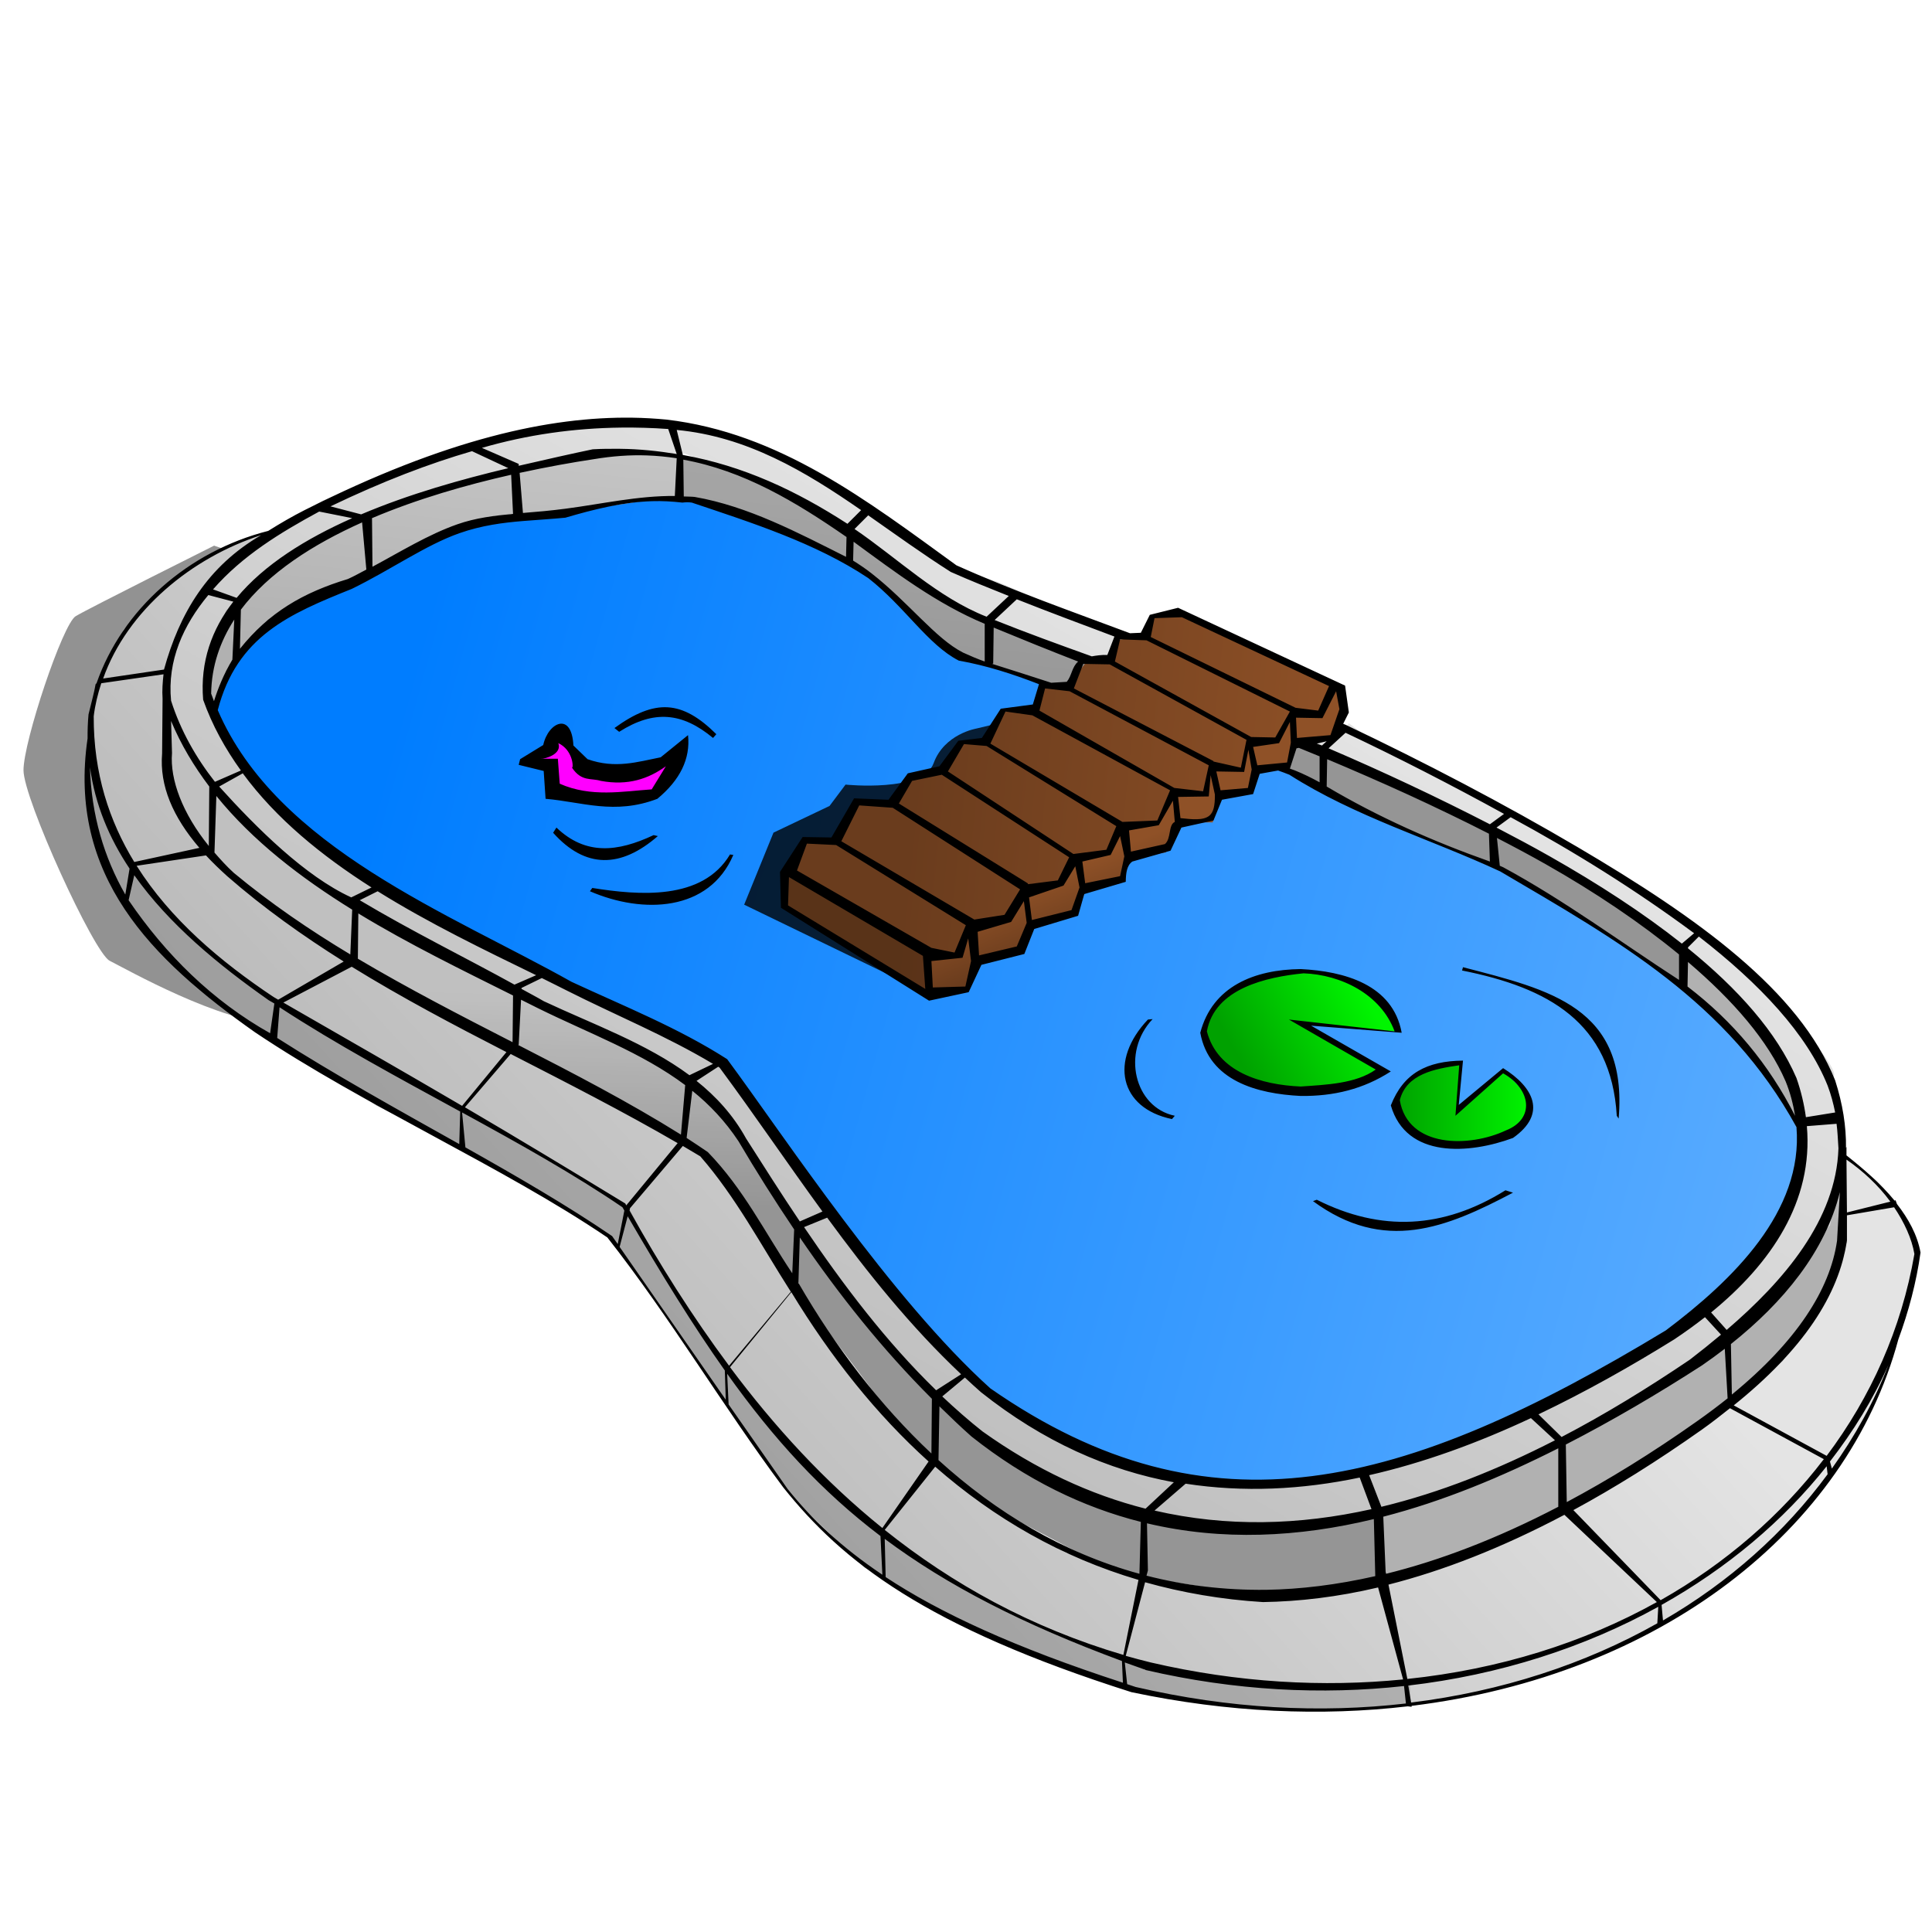
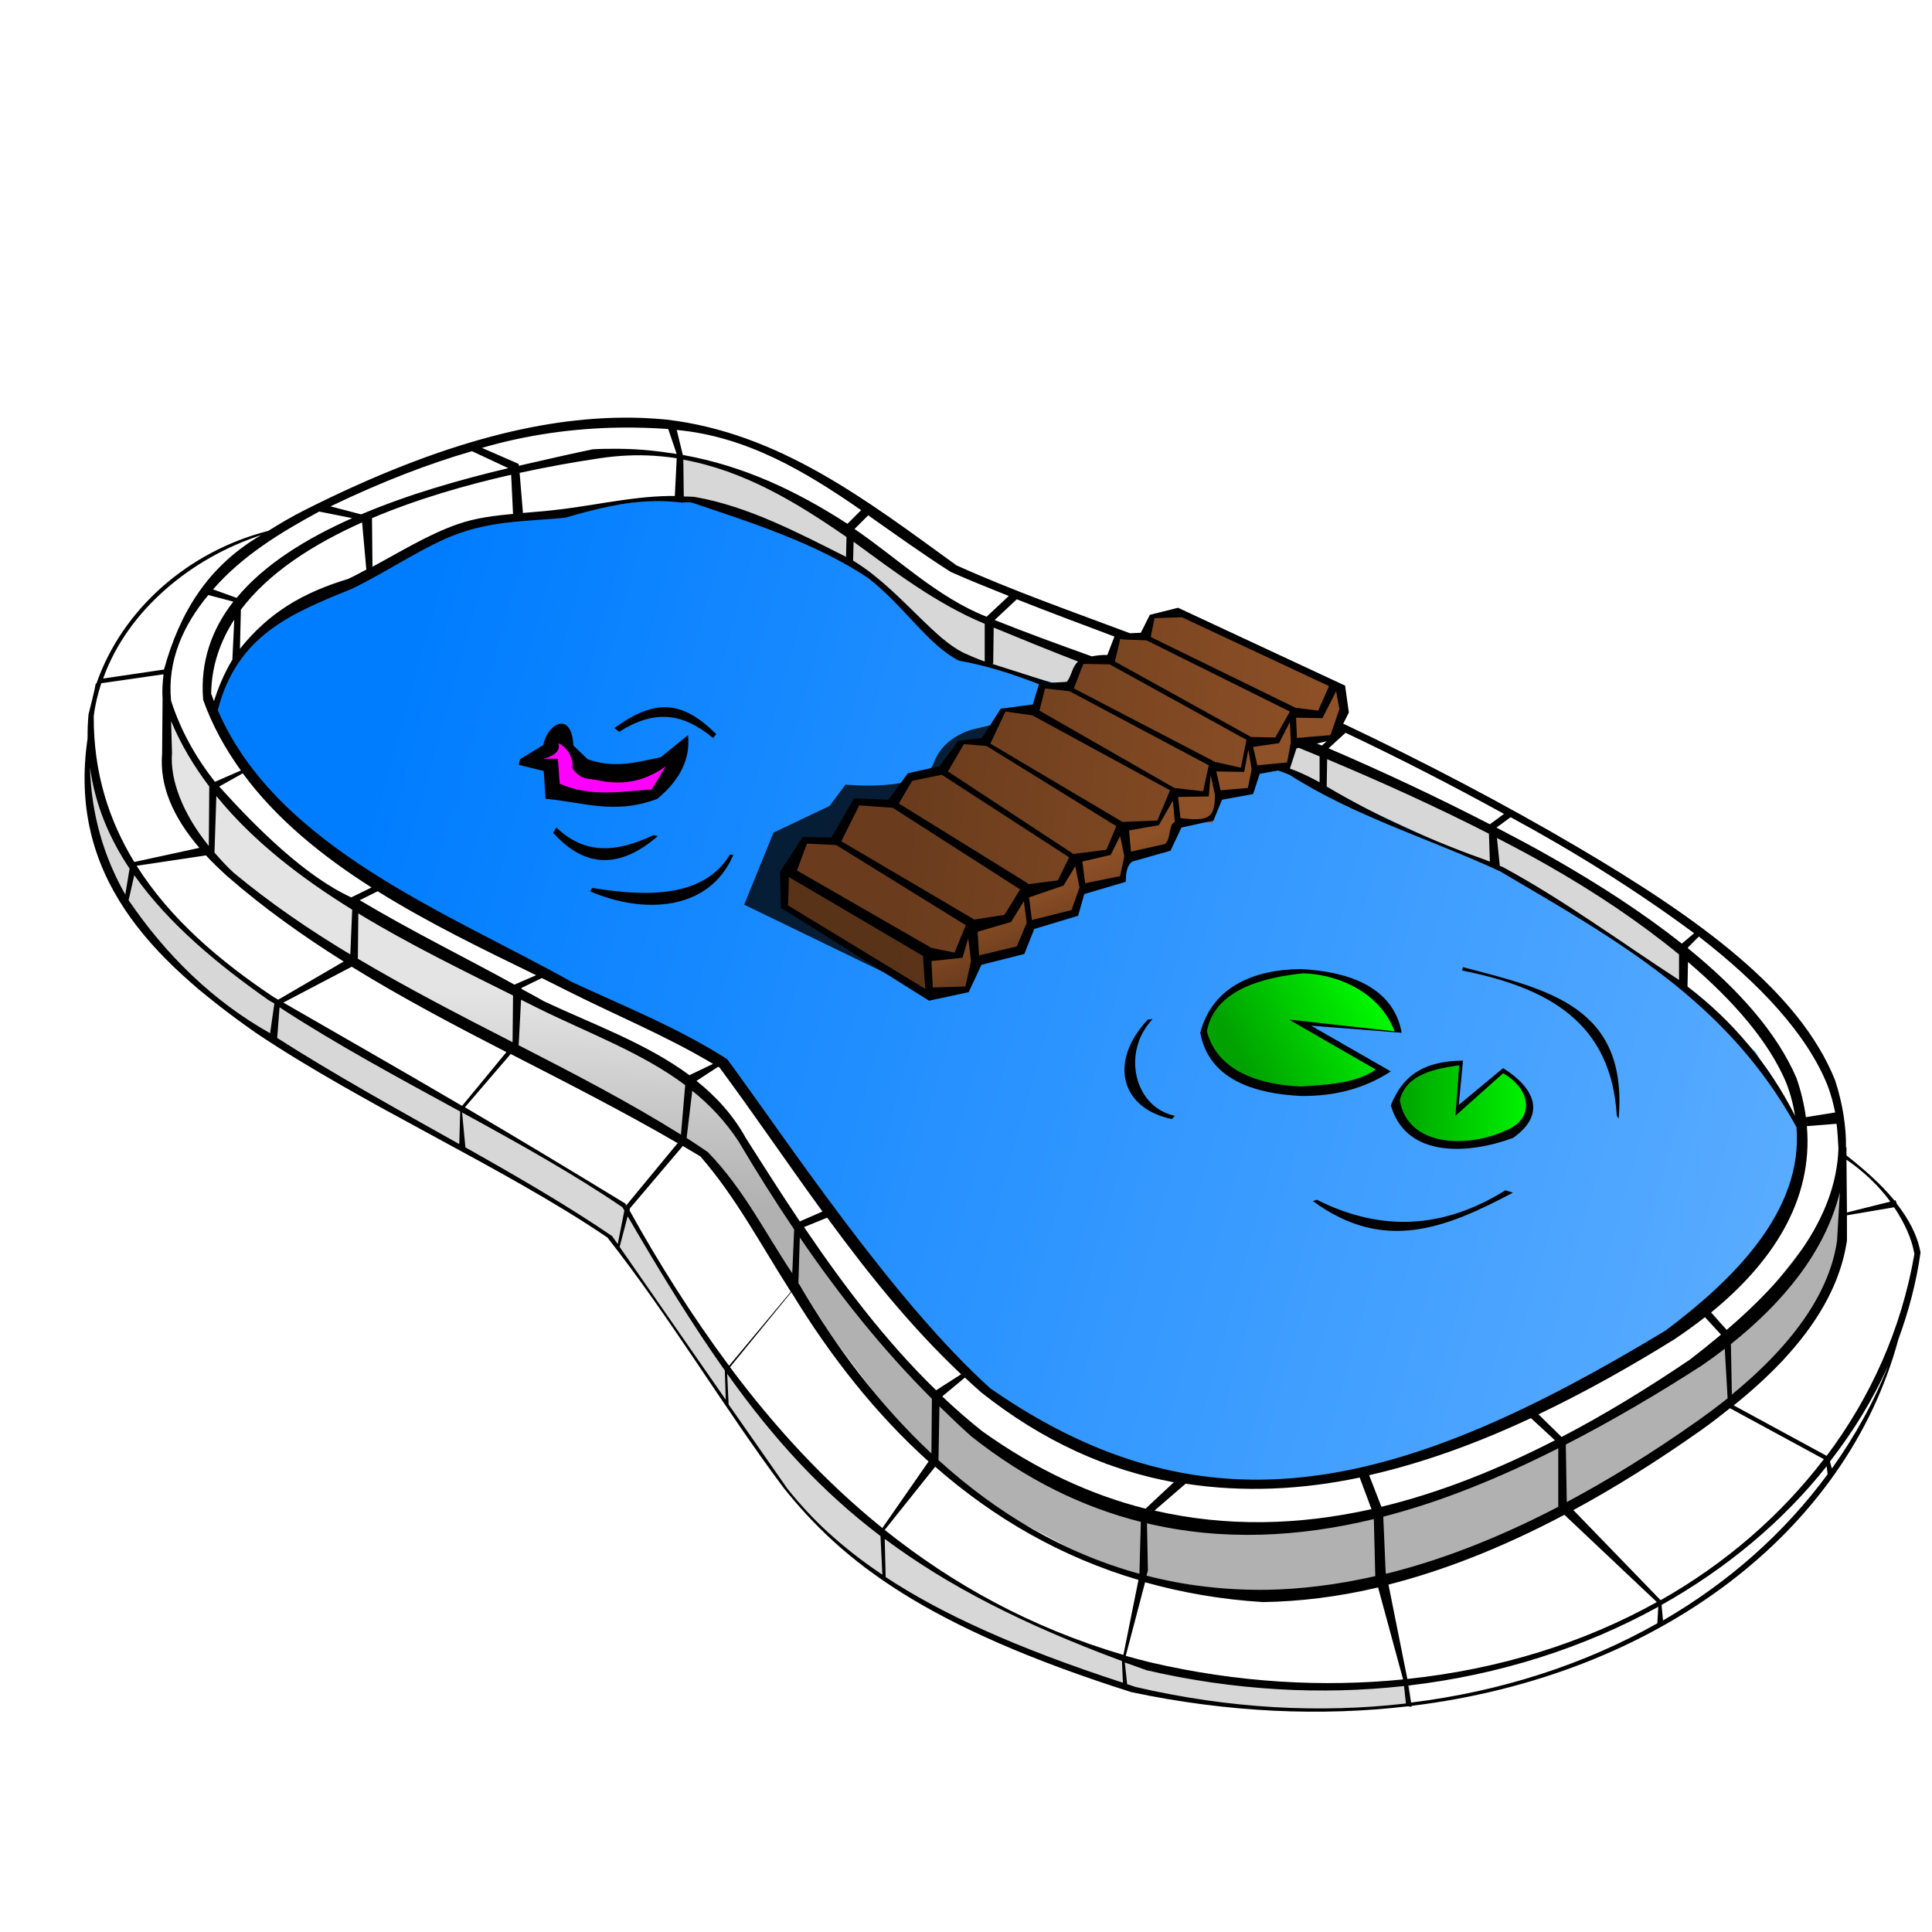
<svg xmlns="http://www.w3.org/2000/svg" xmlns:ns1="http://sodipodi.sourceforge.net/DTD/sodipodi-0.dtd" xmlns:ns2="http://www.inkscape.org/namespaces/inkscape" xmlns:xlink="http://www.w3.org/1999/xlink" width="128" height="128" id="svg2" ns1:version="0.32" ns2:version="0.45+devel" version="1.0" ns1:docname="pond.svg" ns2:output_extension="org.inkscape.output.svg.inkscape">
  <defs id="defs4">
    <linearGradient id="linearGradient2954">
      <stop style="stop-color:#00a100;stop-opacity:1;" offset="0" id="stop2956" />
      <stop style="stop-color:#00f500;stop-opacity:1;" offset="1" id="stop2958" />
    </linearGradient>
    <linearGradient id="linearGradient2888">
      <stop style="stop-color:#007dff;stop-opacity:1;" offset="0" id="stop2890" />
      <stop style="stop-color:#58abff;stop-opacity:1;" offset="1" id="stop2892" />
    </linearGradient>
    <linearGradient ns2:collect="always" xlink:href="#linearGradient2888" id="linearGradient2894" x1="24.462" y1="50.578" x2="117.296" y2="76.385" gradientUnits="userSpaceOnUse" gradientTransform="translate(0.865,0.173)" />
    <linearGradient ns2:collect="always" xlink:href="#linearGradient2954" id="linearGradient2960" x1="81.092" y1="69.719" x2="89.287" y2="65.194" gradientUnits="userSpaceOnUse" gradientTransform="translate(0.865,0.173)" />
    <linearGradient ns2:collect="always" xlink:href="#linearGradient2954" id="linearGradient2964" x1="91.549" y1="73.083" x2="100.6" y2="73.083" gradientUnits="userSpaceOnUse" gradientTransform="translate(0.865,0.173)" />
    <linearGradient id="linearGradient2320">
      <stop id="stop2322" offset="0" style="stop-color:#6a3c1d;stop-opacity:1;" />
      <stop id="stop2324" offset="1" style="stop-color:#8f5127;stop-opacity:1;" />
    </linearGradient>
    <linearGradient id="linearGradient2338">
      <stop id="stop2340" offset="0" style="stop-color:#b1b1b1;stop-opacity:1;" />
      <stop id="stop2342" offset="1" style="stop-color:#e4e4e4;stop-opacity:1;" />
    </linearGradient>
    <linearGradient ns2:collect="always" xlink:href="#linearGradient2320" id="linearGradient3029" x1="59.849" y1="50.335" x2="87.784" y2="53.189" gradientUnits="userSpaceOnUse" gradientTransform="translate(0.865,0.173)" />
    <linearGradient ns2:collect="always" xlink:href="#linearGradient2320" id="linearGradient3035" x1="74.162" y1="60.454" x2="72.476" y2="56.303" gradientUnits="userSpaceOnUse" gradientTransform="translate(0.865,0.173)" />
    <linearGradient ns2:collect="always" xlink:href="#linearGradient2338" id="linearGradient3039" x1="13.319" y1="87.178" x2="65.497" y2="39.784" gradientUnits="userSpaceOnUse" gradientTransform="translate(0.865,0.173)" />
    <linearGradient ns2:collect="always" xlink:href="#linearGradient2338" id="linearGradient3045" x1="45.75" y1="79.688" x2="46.125" y2="65.938" gradientUnits="userSpaceOnUse" gradientTransform="translate(0.865,0.173)" />
    <linearGradient ns2:collect="always" xlink:href="#linearGradient2338" id="linearGradient3051" x1="21.875" y1="96.5" x2="60" y2="30.125" gradientUnits="userSpaceOnUse" gradientTransform="translate(0.865,0.173)" />
    <linearGradient ns2:collect="always" xlink:href="#linearGradient2338" id="linearGradient3060" x1="52.244" y1="46.718" x2="56.503" y2="6.236" gradientUnits="userSpaceOnUse" gradientTransform="translate(0.865,0.173)" />
    <filter ns2:collect="always" id="filter3178" x="-0.105" width="1.21" y="-0.151" height="1.302">
      <feGaussianBlur ns2:collect="always" stdDeviation="1.144" id="feGaussianBlur3180" />
    </filter>
    <filter ns2:collect="always" id="filter3244" x="-0.175" width="1.349" y="-0.124" height="1.249">
      <feGaussianBlur ns2:collect="always" stdDeviation="1.64" id="feGaussianBlur3246" />
    </filter>
  </defs>
  <ns1:namedview id="base" pagecolor="#ffffff" bordercolor="#666666" borderopacity="1.0" gridtolerance="10000" guidetolerance="10" objecttolerance="10" ns2:pageopacity="0.0" ns2:pageshadow="2" ns2:zoom="1" ns2:cx="208.06408" ns2:cy="64" ns2:document-units="px" ns2:current-layer="layer2" showgrid="false" width="744.09px" ns2:window-width="1248" ns2:window-height="975" ns2:window-x="426" ns2:window-y="24" />
  <g ns2:groupmode="layer" id="layer2" ns2:label="colors">
-     <path style="fill:#000000;fill-opacity:0.429;fill-rule:evenodd;stroke:none;stroke-width:1px;stroke-linecap:butt;stroke-linejoin:miter;stroke-opacity:1;filter:url(#filter3244)" d="M 14.184,36.151 C 14.184,36.151 5.881,40.303 5.016,40.822 C 4.151,41.341 1.557,49.124 1.557,51.027 C 1.557,52.93 6.227,63.135 7.265,63.654 C 8.303,64.173 14.703,67.805 18.335,67.805 C 21.968,67.805 31.135,41.686 14.184,36.151 z" id="path3182" />
    <path style="fill:url(#linearGradient2894);fill-opacity:1;fill-rule:evenodd;stroke:none;stroke-width:1px;stroke-linecap:butt;stroke-linejoin:miter;stroke-opacity:1" d="M 38.047,33.872 L 31.932,34.361 L 28.14,35.951 L 23.737,38.642 L 18.967,40.476 L 16.031,43.045 L 14.074,47.081 L 15.664,49.772 L 20.435,55.643 L 28.629,60.902 L 37.191,64.939 L 47.587,69.831 L 50.156,73.745 C 50.156,73.745 58.351,84.508 59.085,85.731 C 59.818,86.954 64.589,91.48 64.589,91.48 L 73.273,96.984 L 81.834,98.329 L 88.072,98.085 L 97.612,95.149 L 108.865,89.768 L 114.858,85.487 L 119.139,78.637 L 119.384,74.968 L 116.326,69.709 L 112.167,65.917 C 108.889,63.173 104.967,60.752 101.037,58.334 L 94.677,55.521 L 86.727,51.851 L 85.259,50.995 L 70.704,45.491 L 67.157,44.513 L 65.689,44.023 L 63.732,43.534 L 59.818,39.987 L 56.271,37.296 L 49.422,34.239 L 45.997,33.138 L 42.94,33.138 L 38.047,33.872 z" id="path2309" ns1:nodetypes="cccccccccccccsccccccccccccccccccccccccc" />
    <path style="fill:#000000;fill-opacity:0.79;fill-rule:evenodd;stroke:none;stroke-width:1px;stroke-linecap:butt;stroke-linejoin:miter;stroke-opacity:1;filter:url(#filter3178)" d="M 60.615,65.417 L 49.302,59.937 L 51.246,55.164 L 54.959,53.396 L 56.019,51.982 C 56.019,51.982 61.146,52.513 61.853,50.568 C 62.56,48.623 64.681,48.27 64.681,48.27 L 69.101,47.209 L 75.465,53.043 L 60.615,65.417 z" id="path3064" />
    <path style="fill:url(#linearGradient2960);fill-opacity:1;fill-rule:evenodd;stroke:none;stroke-width:1px;stroke-linecap:butt;stroke-linejoin:miter;stroke-opacity:1" d="M 92.598,68.363 L 91.13,65.795 L 88.867,64.694 L 86.054,64.205 L 82.446,65.061 L 80.305,66.712 L 79.755,68.547 L 81.039,70.809 L 84.219,72.155 L 86.543,72.277 L 89.784,71.788 L 91.68,70.932 L 86.115,67.752 L 92.598,68.363 z" id="path2896" ns1:nodetypes="cccccccccccccc" />
    <path style="fill:url(#linearGradient2964);fill-rule:evenodd;stroke:none;stroke-width:1px;stroke-linecap:butt;stroke-linejoin:miter;stroke-opacity:1" d="M 96.512,70.504 L 94.432,70.809 L 93.148,71.666 L 92.414,73.256 L 93.148,74.601 L 94.127,75.274 L 96.145,76.069 L 97.551,75.763 L 99.875,75.274 L 101.037,74.479 L 101.465,73.194 L 100.854,72.155 L 99.63,70.993 L 98.407,72.033 L 96.573,73.684 L 96.695,72.155 L 96.817,70.442 L 96.512,70.504 z" id="path2962" />
    <path style="fill:#ff00ff;fill-rule:evenodd;stroke:none;stroke-width:1px;stroke-linecap:butt;stroke-linejoin:miter;stroke-opacity:1" d="M 38.919,50.768 L 37.535,49.211 L 37.189,48.519 L 35.027,50.422 L 36.584,50.595 L 36.67,52.238 L 40.043,53.016 L 43.503,52.67 L 45.405,49.384 L 43.157,50.595 L 38.919,50.768 z" id="path3025" />
    <path style="fill:url(#linearGradient3029);fill-rule:evenodd;stroke:none;stroke-width:1px;stroke-linecap:butt;stroke-linejoin:miter;stroke-opacity:1" d="M 51.892,60.108 L 51.978,57.859 L 53.362,55.611 L 55.611,55.784 L 56.649,53.362 L 59.503,53.189 L 60.195,51.632 L 62.616,51.027 L 63.654,49.211 L 65.384,49.211 L 66.422,47.135 L 68.584,47.049 L 69.016,45.578 L 70.919,45.405 L 71.611,43.935 L 73.686,43.762 L 74.032,42.378 L 76.108,42.205 L 76.195,40.908 L 78.184,40.649 L 88.649,45.232 L 87.524,47.222 L 85.626,47.239 L 84.497,49.038 L 82.768,49.211 L 82.249,50.941 L 80.346,50.768 L 79.914,52.411 L 77.924,52.497 L 76.541,54.832 L 74.292,54.659 L 73.427,56.562 L 71.178,56.995 L 70.4,58.551 L 68.238,59.157 L 66.768,60.973 L 64.432,61.319 L 63.481,63.395 L 61.838,63.395 L 61.492,65.989 L 51.892,60.108 z" id="path3027" ns1:nodetypes="ccccccccccccccccccccccccccccccccccccccccc" />
    <path style="fill:#000000;fill-opacity:0.157;fill-rule:evenodd;stroke:none;stroke-width:1px;stroke-linecap:butt;stroke-linejoin:miter;stroke-opacity:1" d="M 52.238,57.773 L 61.838,63.395 L 61.751,65.989 L 51.892,60.195 L 52.238,57.773 z" id="path3031" />
    <path style="fill:url(#linearGradient3035);fill-opacity:1;fill-rule:evenodd;stroke:none;stroke-width:1px;stroke-linecap:butt;stroke-linejoin:miter;stroke-opacity:1" d="M 61.146,63.049 L 63.481,63.395 L 64.432,61.319 L 66.854,60.973 L 68.151,59.07 L 70.314,58.638 L 71.265,56.995 L 73.514,56.476 L 74.465,54.746 L 76.627,54.659 L 77.838,52.67 L 79.914,52.67 L 80.173,50.681 L 82.422,51.027 L 82.681,49.297 L 84.67,49.211 L 85.482,47.183 L 87.265,47.395 L 88.649,45.319 L 88.822,45.751 L 88.908,47.049 L 88.303,49.038 L 85.795,49.211 L 85.362,50.854 L 83.114,50.941 L 82.854,52.497 L 80.865,52.67 L 80.346,54.486 L 78.443,54.486 L 77.232,56.476 L 74.811,56.822 L 74.378,58.292 L 71.957,58.984 L 71.178,60.541 L 68.411,61.405 L 67.719,62.876 L 64.605,63.654 L 64,65.643 L 61.492,65.989 L 61.146,63.049 z" id="path3033" ns1:nodetypes="cccccccccccccccccccccccccccccccccccccccc" />
-     <path style="fill:url(#linearGradient3039);fill-opacity:1;fill-rule:evenodd;stroke:none;stroke-width:1px;stroke-linecap:butt;stroke-linejoin:miter;stroke-opacity:1" d="M 18.355,35.217 C 17.191,35.547 16.467,35.289 14.686,36.44 L 11.261,38.519 L 8.203,41.7 L 6.369,45.491 L 6.002,49.16 L 5.635,52.096 L 6.124,55.398 L 8.448,60.413 L 13.096,65.55 L 17.866,68.608 L 24.96,73.256 L 32.299,76.925 L 36.09,79.249 L 40.616,82.184 L 44.285,87.444 L 48.566,93.681 L 52.724,99.43 L 57.25,103.833 L 64.711,107.992 L 75.107,111.906 L 82.446,113.129 L 87.95,113.251 L 93.454,113.021 L 97.857,112.273 L 106.052,109.704 L 110.088,107.625 L 116.204,103.344 L 121.341,97.84 L 122.686,95.638 L 124.643,91.847 L 125.621,89.156 L 127.089,83.04 L 125.499,79.493 L 124.276,78.148 L 122.06,76.659 L 122.197,79.86 L 122.197,83.163 L 119.873,87.199 L 118.894,89.156 L 112.779,94.415 L 111.433,95.516 L 97.735,102.977 L 86.237,105.668 L 83.302,105.79 L 75.596,104.689 L 70.582,102.855 L 64.833,99.43 L 61.898,97.106 L 55.905,90.257 L 52.602,85.242 L 47.098,76.925 L 45.141,75.335 L 29.975,67.262 L 18.233,60.535 L 13.341,56.254 L 11.017,52.218 L 11.384,47.448 L 11.139,45.369 L 11.75,41.822 L 13.83,39.253 L 16.765,36.073 L 18.355,35.217 z" id="path3037" ns1:nodetypes="ccccccccccccccccccccccccccccccccccccccccccccccccccccccccccccccc" />
    <path ns1:nodetypes="ccccccccccccccccccccccccccccccccc" id="path3041" d="M 6.002,49.16 L 5.635,52.096 L 6.124,55.398 L 8.448,60.413 L 13.096,65.55 L 17.866,68.608 L 24.96,73.256 L 32.299,76.925 L 36.09,79.249 L 40.616,82.184 L 44.285,87.444 L 48.566,93.681 L 52.724,99.43 L 57.25,103.833 L 64.711,107.992 L 75.107,111.906 L 82.446,113.129 L 87.95,113.251 L 93.454,113.021 L 93.41,111.539 L 85.719,111.722 L 81.14,111.239 L 74.299,109.879 L 66.084,106.487 L 60.076,102.889 L 55.411,98.836 C 52.794,96.763 50.523,93.823 48.364,90.604 L 44.504,85.314 L 41.595,79.919 L 25.996,70.981 L 18.492,66.243 C 14.082,64.046 11.462,60.731 8.854,57.407 C 7.595,55.044 6.358,52.652 6.002,49.16 z" style="fill:#000000;fill-opacity:0.157;fill-rule:evenodd;stroke:none;stroke-width:1px;stroke-linecap:butt;stroke-linejoin:miter;stroke-opacity:1" />
    <path style="fill:url(#linearGradient3045);fill-rule:evenodd;stroke:none;stroke-width:1px;stroke-linecap:butt;stroke-linejoin:miter;stroke-opacity:1" d="M 10.74,45.423 L 11.115,47.798 L 10.865,49.923 L 11.49,53.548 L 14.115,56.923 L 19.615,61.173 L 23.49,63.673 L 34.115,69.673 L 44.115,74.923 L 46.74,76.423 L 51.615,83.923 L 60.865,96.173 L 65.365,99.673 L 72.49,103.423 L 75.24,104.423 L 83.99,105.798 L 88.865,105.048 L 93.74,104.423 L 99.49,102.048 L 107.865,97.798 L 113.99,93.298 L 118.115,90.173 L 121.49,84.048 L 122.365,82.298 L 122.115,76.673 L 121.115,80.548 L 115.24,88.048 L 110.49,91.423 L 102.74,95.923 L 91.24,100.423 L 81.74,101.423 L 73.865,99.923 C 73.865,99.923 69.24,97.548 67.99,97.173 C 66.74,96.798 61.615,92.048 61.615,92.048 L 54.865,84.423 L 50.24,76.798 L 47.99,73.673 L 45.49,71.673 L 39.365,68.173 L 32.115,64.798 L 23.615,59.923 L 20.865,58.298 L 14.49,52.673 L 11.49,47.798 L 10.74,45.423 z" id="path3043" ns1:nodetypes="ccccccccccccccccccccccccccccccccscccccccccccc" />
-     <path ns1:nodetypes="ccccccccccccccccccccscccccccccccc" id="path3047" d="M 10.74,45.423 L 11.115,47.798 L 10.865,49.923 L 11.49,53.548 L 14.115,56.923 L 19.615,61.173 L 23.49,63.673 L 34.115,69.673 L 44.115,74.923 L 46.74,76.423 L 51.615,83.923 L 60.865,96.173 L 65.365,99.673 L 72.49,103.423 L 75.24,104.423 L 83.99,105.798 L 91.365,105.048 L 91.24,100.423 L 81.74,101.423 L 73.865,99.923 C 73.865,99.923 69.24,97.548 67.99,97.173 C 66.74,96.798 61.615,92.048 61.615,92.048 L 54.865,84.423 L 50.24,76.798 L 47.99,73.673 L 45.49,71.673 L 39.365,68.173 L 32.115,64.798 L 23.615,59.923 L 20.865,58.298 L 14.49,52.673 L 11.49,47.798 L 10.74,45.423 z" style="fill:#000000;fill-opacity:0.157;fill-rule:evenodd;stroke:none;stroke-width:1px;stroke-linecap:butt;stroke-linejoin:miter;stroke-opacity:1" />
-     <path style="fill:url(#linearGradient3051);fill-rule:evenodd;stroke:none;stroke-width:1px;stroke-linecap:butt;stroke-linejoin:miter;stroke-opacity:1" d="M 21.365,33.173 L 15.74,36.673 L 12.24,40.673 L 11.24,43.673 L 10.865,45.923 L 12.865,50.173 L 16.365,54.423 L 21.49,58.923 L 25.615,60.923 L 34.115,65.673 L 41.99,69.423 L 45.865,71.548 L 48.74,74.923 L 53.365,81.923 L 57.615,87.923 L 62.115,92.548 L 65.365,95.423 L 69.74,98.173 L 75.865,100.423 L 80.49,101.173 L 87.24,100.923 L 91.24,100.173 L 98.24,98.048 L 103.365,95.798 L 112.115,90.673 L 116.865,86.298 L 121.24,81.173 L 122.115,76.923 L 121.49,71.298 C 122.076,70.516 114.021,62.131 113.615,62.173 C 113.117,62.224 106.49,57.548 106.49,57.548 L 98.24,52.673 L 90.24,48.548 L 89.365,47.923 L 88.49,48.923 L 85.99,49.173 L 88.865,50.173 L 96.365,53.798 L 102.865,57.173 L 107.99,60.173 L 114.49,65.298 L 117.74,69.298 L 118.99,72.923 L 119.365,77.798 L 116.99,82.798 L 110.99,88.173 L 101.365,93.548 L 91.99,97.048 L 83.74,98.548 L 76.49,97.673 L 68.24,94.048 L 63.74,90.923 L 58.74,85.173 L 52.74,76.548 L 47.865,70.298 L 39.74,66.298 L 31.865,61.923 L 23.99,58.048 L 17.615,52.298 L 14.49,48.298 L 13.615,45.798 L 14.49,42.048 L 16.74,38.798 L 22.865,34.548 L 28.24,32.923 L 36.49,30.423 L 40.99,30.173 L 45.365,30.048 L 54.115,33.548 L 58.74,36.923 L 62.615,39.548 L 65.115,41.048 L 71.615,43.798 L 73.49,43.798 L 74.365,41.923 L 69.865,40.173 L 66.115,38.548 L 63.24,37.673 L 58.49,34.548 L 54.24,31.548 L 47.615,28.673 L 42.49,28.048 L 38.865,27.923 L 33.865,28.798 L 29.99,29.798 L 21.365,33.173 z" id="path3049" ns1:nodetypes="cccccccccccccccccccccccccccccscccccccccccccccccccccccccccccccccccccccccccccccccccccccc" />
-     <path style="fill:url(#linearGradient3060);fill-rule:evenodd;stroke:none;stroke-width:1px;stroke-linecap:butt;stroke-linejoin:miter;stroke-opacity:1" d="M 40.99,29.923 L 37.115,30.423 L 34.24,31.048 L 29.99,32.048 L 23.865,34.423 L 18.74,37.173 L 14.99,40.423 L 14.24,42.548 L 13.865,45.548 L 14.24,47.048 L 14.99,44.423 L 17.74,41.048 L 23.115,38.798 L 25.74,37.298 L 30.115,35.173 L 33.865,34.048 L 36.49,34.048 L 39.917,33.475 L 43.49,33.048 L 45.115,33.173 L 47.865,33.423 L 50.115,34.298 L 53.865,35.923 L 56.49,37.298 L 58.865,39.298 L 60.953,41.063 L 63.115,43.173 L 64.49,43.673 L 65.99,44.173 L 68.49,45.048 L 69.24,45.298 L 70.74,45.423 L 72.115,43.673 L 65.24,41.048 L 61.115,38.798 C 61.115,38.798 56.615,35.048 55.365,34.673 C 54.115,34.298 49.49,31.423 49.49,31.423 L 45.115,30.298 L 40.99,29.923 z M 85.865,49.235 L 85.115,51.048 L 88.865,53.048 L 93.115,54.923 L 98.99,57.298 L 103.99,60.36 L 107.24,62.485 L 111.49,65.173 L 115.365,68.923 L 118.24,72.798 L 119.24,75.173 L 118.115,69.798 L 113.74,64.798 L 108.74,60.923 L 100.615,55.798 L 94.74,53.298 L 85.865,49.235 z" id="path3053" ns1:nodetypes="cccccccccccccccccccccccccccccccccccscccccccccccccccccccc" />
    <path ns1:nodetypes="ccccccccccccccccscccccccccccccccc" id="path3062" d="M 45.115,33.173 L 47.865,33.423 L 50.115,34.298 L 53.865,35.923 L 56.49,37.298 L 58.865,39.298 L 60.953,41.063 L 63.115,43.173 L 64.49,43.673 L 65.99,44.173 L 68.49,45.048 L 69.24,45.298 L 70.74,45.423 L 72.115,43.673 L 65.24,41.048 L 61.115,38.798 C 61.115,38.798 56.615,35.048 55.365,34.673 C 54.115,34.298 49.49,31.423 49.49,31.423 L 45.115,30.298 L 45.115,33.173 z M 85.865,49.235 L 85.115,51.048 L 88.865,53.048 L 93.115,54.923 L 98.99,57.298 L 103.99,60.36 L 107.24,62.485 L 111.49,65.173 L 111.619,63.207 L 108.74,60.923 L 100.615,55.798 L 94.74,53.298 L 85.865,49.235 z" style="fill:#000000;fill-opacity:0.157;fill-rule:evenodd;stroke:none;stroke-width:1px;stroke-linecap:butt;stroke-linejoin:miter;stroke-opacity:1" />
  </g>
  <g ns2:label="outline" ns2:groupmode="layer" id="layer1">
    <path style="fill:#000000;fill-opacity:1;fill-rule:evenodd;stroke:none;stroke-width:1px;stroke-linecap:butt;stroke-linejoin:miter;stroke-opacity:1" d="M 41.896,27.673 C 36.453,27.597 29.591,29.052 20.177,33.798 C 19.359,34.213 18.562,34.677 17.771,35.173 C 12.446,36.534 8.103,40.377 6.396,45.267 L 6.334,45.329 C 6.259,45.815 6.008,46.716 5.865,47.329 C 5.815,47.868 5.798,48.406 5.802,48.923 C 4.471,58.013 10,63.531 16.896,68.392 C 24.18,73.282 33.359,77.317 40.24,81.985 C 44.416,87.297 47.862,93.135 51.896,98.548 C 55.814,103.46 61.314,107.777 74.959,112.11 C 81.387,113.466 87.565,113.718 93.271,113.048 L 93.521,113.079 L 93.521,113.017 C 109.899,111.013 122.35,101.434 125.771,88.735 C 126.453,86.882 126.963,84.963 127.24,82.985 C 127.027,81.8 126.432,80.741 125.677,79.767 L 125.584,79.517 L 125.521,79.548 C 124.589,78.401 123.432,77.422 122.334,76.548 L 122.334,75.985 L 122.302,76.048 C 122.319,74.621 122.085,73.14 121.584,71.579 C 119.204,65.63 112.499,60.822 104.552,56.142 C 99.694,53.28 94.35,50.482 89.146,48.017 C 89.095,47.992 89.041,47.979 88.99,47.954 L 89.365,47.204 L 89.115,45.423 L 78.052,40.267 L 76.177,40.735 L 75.584,41.923 L 74.865,41.954 C 71.011,40.509 67.117,39.143 63.365,37.454 C 57.44,33.158 51.641,28.676 44.146,27.798 C 43.423,27.73 42.674,27.684 41.896,27.673 z M 41.146,28.329 C 42.184,28.317 43.232,28.348 44.271,28.423 L 44.834,30.079 C 43.629,29.885 42.389,29.748 41.084,29.735 C 40.49,29.73 39.888,29.731 39.271,29.767 C 37.94,30.043 36.206,30.435 34.365,30.86 L 34.365,30.735 L 31.927,29.673 C 34.941,28.798 38.031,28.365 41.146,28.329 z M 44.834,28.485 C 49.486,28.924 53.339,31.225 57.052,33.798 L 56.146,34.704 C 52.745,32.504 49.24,30.858 45.24,30.142 L 44.834,28.485 z M 31.271,29.892 L 33.677,31.017 C 30.583,31.754 27.153,32.711 23.927,34.079 L 21.896,33.548 C 25.348,31.889 28.461,30.704 31.271,29.892 z M 42.865,30.173 C 43.534,30.197 44.194,30.262 44.834,30.36 L 44.709,32.86 C 42.283,32.836 39.885,33.387 37.459,33.704 C 36.512,33.828 35.584,33.91 34.646,33.985 L 34.427,31.329 C 36.251,30.933 37.943,30.631 39.334,30.423 C 40.562,30.218 41.735,30.132 42.865,30.173 z M 45.271,30.454 C 49.255,31.176 52.698,33.232 56.084,35.579 L 56.052,36.892 C 52.868,35.295 49.565,33.537 46.021,32.923 C 45.785,32.898 45.537,32.904 45.302,32.892 L 45.271,30.454 z M 33.865,31.454 L 33.99,34.048 C 32.75,34.163 31.517,34.309 30.302,34.735 C 28.369,35.413 26.516,36.563 24.677,37.548 L 24.646,34.329 C 27.67,33.046 30.925,32.118 33.865,31.454 z M 43.209,33.204 C 43.866,33.183 44.529,33.221 45.209,33.298 C 45.428,33.272 45.62,33.268 45.834,33.298 C 49.773,34.623 54.033,35.972 57.521,38.298 C 59.939,40.184 61.471,42.72 63.521,43.767 C 65.382,44.098 67.126,44.665 68.834,45.329 L 68.427,46.673 L 66.302,46.954 L 65.052,48.892 L 63.49,49.079 L 62.24,50.767 L 60.146,51.235 L 58.865,52.985 L 56.584,52.892 L 55.084,55.485 L 53.177,55.454 L 51.677,57.767 L 51.74,60.142 L 61.552,66.298 L 64.177,65.735 L 65.021,63.923 L 67.865,63.204 L 68.521,61.548 L 71.427,60.673 L 71.834,59.235 L 74.584,58.423 C 74.592,57.855 74.653,57.332 75.021,57.079 L 77.552,56.36 L 78.271,54.829 L 80.396,54.36 L 80.959,52.985 L 83.021,52.61 L 83.459,51.267 L 84.677,51.048 C 84.93,51.134 85.179,51.232 85.427,51.329 C 89.785,54.112 94.747,55.573 99.396,57.735 C 107.165,62.304 114.462,66.361 119.021,74.673 C 119.478,80.263 114.804,84.806 110.365,88.142 C 93.003,98.652 80.147,102.094 65.615,91.985 C 59.07,86.095 51.924,75.233 48.177,70.173 C 44.932,68.092 41.345,66.665 37.865,65.048 C 29.834,60.534 18.356,56.181 14.427,47.048 C 15.701,42.14 19.186,40.673 23.302,39.017 C 25.885,37.758 28.191,36.117 30.427,35.329 C 31.929,34.801 33.335,34.628 34.677,34.517 C 35.632,34.438 36.554,34.387 37.459,34.298 C 39.349,33.744 41.237,33.269 43.209,33.204 z M 21.146,33.892 L 23.334,34.329 C 20.255,35.695 17.5,37.406 15.677,39.61 L 14.115,39.048 C 16.061,36.814 18.577,35.285 21.146,33.892 z M 57.521,34.142 C 59.341,35.416 61.139,36.715 62.99,37.892 C 64.25,38.451 65.542,38.968 66.834,39.485 L 65.365,40.86 C 62.092,39.569 59.512,37.019 56.615,35.048 L 57.521,34.142 z M 23.99,34.61 L 24.271,37.735 C 23.864,37.948 23.46,38.176 23.052,38.36 C 20.078,39.26 17.828,40.568 15.896,42.985 L 15.959,40.392 C 17.787,37.961 20.717,36.074 23.99,34.61 z M 17.302,35.454 C 13.755,37.518 11.9,40.607 10.865,44.36 L 6.834,44.954 C 8.44,40.424 12.706,36.946 17.302,35.454 z M 56.552,35.892 C 59.336,37.929 62.052,39.999 65.24,41.329 L 65.24,43.829 C 64.759,43.656 64.285,43.456 63.802,43.235 C 61.969,42.3 60.215,39.921 57.74,37.985 C 57.355,37.684 56.947,37.408 56.521,37.142 L 56.552,35.892 z M 13.802,39.423 L 15.459,39.86 C 14.037,41.684 13.251,43.838 13.459,46.36 C 14.066,48.071 14.928,49.614 15.959,51.048 L 14.24,51.798 C 12.977,50.188 11.968,48.407 11.334,46.423 C 11.073,43.759 12.149,41.409 13.802,39.423 z M 67.365,39.704 C 69.508,40.554 71.672,41.36 73.834,42.173 L 73.365,43.392 C 72.961,43.38 72.63,43.433 72.334,43.485 C 70.179,42.712 68.024,41.928 65.896,41.079 L 67.365,39.704 z M 78.302,40.892 L 88.052,45.454 L 87.334,47.079 L 85.834,46.892 L 76.24,42.204 L 76.49,40.954 L 78.302,40.892 z M 15.521,41.048 L 15.396,43.704 C 14.826,44.654 14.444,45.599 14.177,46.454 C 14.113,46.287 14.049,46.125 13.99,45.954 C 14.015,44.125 14.586,42.496 15.521,41.048 z M 65.834,41.579 C 67.69,42.348 69.558,43.104 71.427,43.829 C 71.006,44.205 71.017,44.752 70.677,45.173 L 69.646,45.235 C 68.35,44.809 67.047,44.399 65.74,43.985 L 65.802,43.954 L 65.834,41.579 z M 74.209,42.36 L 75.959,42.423 L 85.459,47.142 L 84.49,48.86 L 82.896,48.829 L 73.865,43.829 L 74.209,42.36 z M 71.771,43.985 L 73.521,44.017 L 82.584,49.017 L 82.209,50.86 L 80.396,50.454 L 80.396,50.423 L 71.146,45.61 L 71.771,43.985 z M 10.834,44.673 C 10.775,45.194 10.733,45.734 10.771,46.298 L 10.74,49.923 C 10.563,52.06 11.452,54.122 13.209,56.173 L 8.896,57.11 C 7.236,54.391 6.194,51.236 6.209,47.454 C 6.298,46.703 6.481,45.972 6.709,45.267 L 10.834,44.673 z M 69.24,45.61 L 70.865,45.798 L 80.084,50.704 L 79.709,52.423 L 77.802,52.204 L 68.865,47.079 L 69.24,45.61 z M 88.521,45.798 L 88.74,46.985 L 88.146,48.704 L 85.927,48.892 L 85.865,47.548 L 87.615,47.579 L 88.521,45.798 z M 44.24,46.86 C 43.174,46.796 42.041,47.266 40.709,48.235 L 41.021,48.485 C 43.333,47.016 45.205,47.202 47.24,48.892 L 47.459,48.642 C 46.318,47.512 45.306,46.925 44.24,46.86 z M 66.615,47.142 L 68.396,47.392 L 77.521,52.36 L 76.677,54.36 L 74.365,54.454 L 65.615,49.267 L 66.615,47.142 z M 11.334,47.767 C 11.987,49.335 12.855,50.772 13.865,52.11 L 13.834,56.048 C 12.099,53.904 11.25,51.655 11.396,49.892 L 11.334,47.767 z M 85.459,47.829 L 85.521,49.204 L 85.271,50.517 L 83.302,50.704 L 83.021,49.485 L 84.74,49.235 L 85.459,47.829 z M 37.084,47.954 C 36.641,48.034 36.161,48.582 35.99,49.36 L 34.459,50.298 L 34.365,50.673 L 36.021,51.079 L 36.146,52.923 C 38.548,53.125 40.722,54.008 43.552,52.923 C 45.051,51.681 45.751,50.279 45.584,48.704 L 43.771,50.173 C 42.246,50.473 40.77,50.952 38.927,50.298 L 37.99,49.392 C 37.932,48.264 37.527,47.875 37.084,47.954 z M 89.146,48.548 C 92.665,50.211 96.206,52.032 99.646,53.923 L 98.709,54.61 C 95.223,52.815 91.597,51.109 88.021,49.579 L 89.146,48.548 z M 87.896,49.11 L 87.584,49.392 C 87.47,49.343 87.353,49.309 87.24,49.267 L 87.896,49.11 z M 36.99,49.235 C 37.962,49.687 38.008,50.879 37.896,50.86 C 38.532,51.811 39.167,51.533 39.802,51.735 C 41.615,52.069 42.966,51.595 44.115,50.767 L 43.177,52.298 C 41.248,52.427 39.163,52.842 37.084,51.923 L 36.959,50.267 L 35.834,50.267 C 36.1,50.293 37.259,49.965 36.99,49.235 z M 63.865,49.298 L 65.365,49.423 L 73.959,54.735 L 73.302,56.298 L 71.115,56.579 L 62.802,51.11 L 63.865,49.298 z M 86.052,49.548 C 86.51,49.738 86.961,49.916 87.427,50.11 L 87.427,51.829 C 86.886,51.532 86.347,51.268 85.802,51.048 C 85.688,51.002 85.572,50.966 85.459,50.923 L 85.896,49.579 L 86.052,49.548 z M 82.709,49.673 L 82.927,50.985 L 82.677,52.204 L 80.865,52.36 L 80.584,51.11 L 82.427,51.142 L 82.709,49.673 z M 87.927,50.298 C 91.517,51.806 95.176,53.463 98.646,55.235 L 98.709,57.079 C 94.93,55.739 91.339,54.149 87.896,52.11 L 87.927,50.298 z M 5.959,50.829 C 6.3,53.314 7.24,55.538 8.584,57.548 L 8.302,59.267 C 6.89,56.79 6.051,53.993 5.959,50.829 z M 16.084,51.235 C 18.292,54.241 21.308,56.693 24.615,58.798 L 23.271,59.454 C 20.224,58.061 17.004,54.861 14.521,52.11 L 16.084,51.235 z M 62.396,51.329 L 70.834,56.798 L 70.084,58.329 L 68.115,58.579 L 68.084,58.517 L 59.552,53.235 L 60.427,51.735 L 62.396,51.329 z M 80.209,51.36 L 80.49,52.642 C 80.497,53.392 80.393,53.827 80.115,54.048 C 79.705,54.373 78.961,54.282 78.209,54.204 L 78.052,52.798 L 80.084,52.767 L 80.209,51.36 z M 14.334,52.735 C 16.741,55.707 19.912,58.149 23.334,60.267 L 23.209,63.235 C 20.524,61.621 17.931,59.856 15.49,57.829 C 15.014,57.398 14.604,56.937 14.209,56.485 L 14.334,52.735 z M 77.709,53.048 L 77.834,54.454 C 77.39,54.651 77.611,55.562 77.177,55.923 L 74.927,56.423 L 74.802,55.017 L 76.771,54.673 L 77.709,53.048 z M 56.927,53.36 L 59.146,53.517 L 67.584,58.923 L 66.552,60.61 L 64.552,60.923 L 55.74,55.735 L 56.927,53.36 z M 100.084,54.142 C 104.307,56.428 108.38,58.971 112.24,61.829 L 111.427,62.517 C 108.865,60.488 105.893,58.558 102.677,56.735 C 101.528,56.084 100.345,55.453 99.146,54.829 L 100.084,54.142 z M 36.865,54.829 L 36.646,55.173 C 38.788,57.571 41.136,57.523 43.584,55.392 L 43.302,55.329 C 40.909,56.455 38.802,56.679 36.865,54.829 z M 74.209,55.392 L 74.49,56.735 L 74.209,58.048 L 71.896,58.517 L 71.709,57.079 L 73.584,56.642 L 74.209,55.392 z M 99.177,55.517 C 100.287,56.091 101.368,56.666 102.427,57.267 C 105.711,59.128 108.696,61.145 111.24,63.235 L 111.24,64.923 C 107.367,62.414 103.648,59.652 99.584,57.454 C 99.512,57.418 99.437,57.396 99.365,57.36 L 99.177,55.517 z M 53.459,55.892 L 55.396,55.985 L 63.99,61.298 L 63.24,63.11 L 61.709,62.798 L 52.802,57.673 L 53.459,55.892 z M 48.365,56.61 C 46.527,59.686 42.312,59.319 39.24,58.829 L 39.084,59.048 C 42.596,60.571 46.981,60.401 48.584,56.642 L 48.365,56.61 z M 13.646,56.673 C 14.074,57.137 14.539,57.583 15.052,58.048 C 17.473,60.163 20.079,62.013 22.771,63.704 L 18.427,66.235 C 18.321,66.175 18.221,66.109 18.115,66.048 C 14.591,63.696 11.286,60.9 9.052,57.36 L 13.646,56.673 z M 71.24,57.392 L 71.521,58.798 L 70.99,60.298 L 68.365,60.954 L 68.177,59.454 L 70.459,58.673 L 71.24,57.392 z M 8.896,57.985 C 11.185,61.222 14.457,63.918 17.802,66.267 C 17.921,66.346 18.058,66.406 18.177,66.485 L 17.896,68.454 C 14.065,66.301 10.98,63.249 8.521,59.642 L 8.896,57.985 z M 52.271,58.11 L 61.146,63.329 L 61.302,65.517 L 52.209,59.985 L 52.271,58.11 z M 25.021,59.048 C 28.436,61.179 32.101,62.942 35.521,64.61 L 34.084,65.235 C 30.891,63.47 27.29,61.704 23.834,59.642 L 25.021,59.048 z M 67.834,59.704 L 68.021,61.142 L 67.365,62.704 L 64.865,63.298 L 64.771,61.735 L 66.99,61.079 L 67.834,59.704 z M 23.74,60.517 C 27.112,62.569 30.685,64.302 33.99,65.954 L 33.959,69.048 C 30.498,67.274 27.045,65.494 23.709,63.517 L 23.74,60.517 z M 112.552,62.048 C 116.589,65.177 119.719,68.511 121.084,71.923 C 121.314,72.528 121.465,73.118 121.584,73.704 L 119.646,74.017 C 119.53,73.175 119.332,72.313 119.021,71.423 C 117.71,68.382 115.147,65.515 111.834,62.829 L 111.834,62.767 L 112.552,62.048 z M 64.146,62.173 L 64.334,63.673 L 63.959,65.36 L 61.802,65.423 L 61.709,63.673 L 63.771,63.454 L 64.146,62.173 z M 111.834,63.735 C 114.838,66.296 117.144,68.957 118.302,71.642 C 118.618,72.417 118.806,73.182 118.927,73.923 C 117.192,70.509 114.823,67.666 111.802,65.36 L 111.834,63.735 z M 23.302,64.048 C 26.616,66.094 30.074,67.917 33.552,69.704 L 30.615,73.267 C 26.695,70.97 22.748,68.71 18.771,66.423 L 23.302,64.048 z M 96.927,64.079 L 96.865,64.298 C 102.567,65.436 106.747,67.722 107.115,73.923 L 107.24,74.11 C 107.863,66.712 102.662,65.575 96.927,64.079 z M 86.177,64.204 C 83.115,64.234 80.327,65.343 79.521,68.423 C 80.103,71.618 83.298,72.468 86.177,72.61 C 88.366,72.635 90.335,72.157 92.146,70.985 L 86.865,67.954 L 92.865,68.423 C 92.283,65.228 89.057,64.347 86.177,64.204 z M 86.365,64.485 C 88.85,64.576 91.481,65.868 92.396,68.329 L 85.396,67.548 L 91.146,70.86 C 89.823,71.803 87.828,71.867 86.177,71.985 C 83.565,71.872 80.666,71.038 79.959,68.329 C 80.48,65.483 83.9,64.732 86.365,64.485 z M 35.896,64.798 C 36.439,65.063 36.996,65.35 37.521,65.61 C 40.753,67.246 44.13,68.622 47.24,70.485 L 45.677,71.235 C 42.824,69.119 39.259,67.853 36.021,66.329 C 35.562,66.057 35.037,65.788 34.552,65.517 L 34.552,65.454 L 35.896,64.798 z M 34.521,66.235 C 34.891,66.421 35.284,66.614 35.646,66.798 C 39.02,68.464 42.523,69.738 45.396,71.892 L 45.115,75.173 C 41.634,72.996 37.983,71.108 34.334,69.235 L 34.365,69.204 L 34.521,66.235 z M 18.521,66.735 C 22.251,69.175 26.409,71.413 30.49,73.642 L 30.427,75.798 C 26.299,73.483 22.113,71.162 18.365,68.767 L 18.521,66.735 z M 76.365,67.517 L 76.052,67.548 C 73.479,70.258 74.164,73.418 77.646,74.142 L 77.834,73.923 C 75.154,73.366 74.278,69.714 76.365,67.517 z M 33.834,69.829 C 37.563,71.744 41.286,73.639 44.896,75.735 L 41.49,79.86 C 41.467,79.82 41.45,79.776 41.427,79.735 C 37.872,77.571 34.354,75.443 30.802,73.36 L 33.834,69.829 z M 96.927,70.267 C 94.53,70.296 92.987,71.096 92.146,73.235 C 93.173,76.779 97.354,76.46 100.24,75.392 C 102.531,73.781 101.59,72.017 99.584,70.767 L 96.646,73.204 L 96.927,70.267 z M 96.677,70.579 L 96.427,73.923 L 99.584,71.11 C 101.436,72.146 101.715,74.131 99.771,74.892 C 97.349,76.034 93.284,76.074 92.74,72.892 C 93.173,71.152 95.069,70.808 96.677,70.579 z M 47.584,70.673 C 47.616,70.693 47.645,70.716 47.677,70.735 C 50.02,73.902 52.199,77.124 54.49,80.267 L 52.99,80.923 C 51.759,79.093 50.59,77.249 49.427,75.423 C 48.568,73.866 47.442,72.647 46.146,71.61 L 47.584,70.673 z M 45.865,72.267 C 47.017,73.193 48.053,74.288 48.927,75.61 C 50.103,77.607 51.33,79.547 52.615,81.454 L 52.49,84.36 C 50.632,81.576 49.273,78.784 46.896,76.329 C 46.426,76.015 45.967,75.694 45.49,75.392 L 45.865,72.267 z M 30.615,73.704 C 34.375,75.758 38.056,77.813 41.24,79.985 C 41.283,80.06 41.322,80.13 41.365,80.204 L 40.927,82.423 C 40.804,82.245 40.676,82.07 40.552,81.892 C 37.635,79.901 34.265,77.945 30.834,76.017 L 30.615,73.704 z M 121.677,74.454 C 121.748,74.994 121.764,75.539 121.802,76.079 C 121.653,80.823 118.183,84.864 114.396,88.11 L 113.365,86.954 C 117.345,83.71 120.143,79.588 119.709,74.61 L 121.677,74.454 z M 45.24,75.923 C 45.625,76.149 46.014,76.379 46.396,76.61 C 48.734,79.284 50.423,82.495 52.334,85.485 C 52.353,85.518 52.376,85.547 52.396,85.579 L 48.302,90.485 C 45.875,87.224 43.693,83.766 41.709,80.204 L 41.74,80.048 L 45.24,75.923 z M 122.334,76.829 C 123.414,77.572 124.444,78.524 125.24,79.61 L 122.365,80.329 L 122.334,76.829 z M 99.74,78.86 C 95.628,81.423 91.492,81.627 87.24,79.485 L 86.99,79.579 C 91.709,83.042 95.803,81.357 100.24,79.017 L 99.74,78.86 z M 121.896,78.985 L 121.709,82.204 C 121.247,85.43 119.044,88.869 114.74,92.392 L 114.677,89.048 C 118.157,86.278 120.924,82.918 121.896,78.985 z M 125.49,79.985 C 126.17,80.993 126.662,82.066 126.834,83.079 C 125.981,88.03 123.956,92.541 121.021,96.454 L 114.865,93.11 C 119.448,89.431 121.846,85.795 122.365,82.173 L 122.365,80.517 L 125.49,79.985 z M 41.584,80.579 C 43.838,84.461 45.928,87.84 48.021,90.798 L 48.084,92.735 C 45.742,89.357 43.394,85.989 41.052,82.61 L 41.584,80.579 z M 54.802,80.673 C 57.489,84.335 60.315,87.878 63.677,91.048 L 62.021,92.11 C 58.707,88.891 55.876,85.143 53.271,81.298 L 54.802,80.673 z M 52.99,81.985 C 55.597,85.8 58.459,89.398 61.74,92.673 L 61.709,96.298 C 58.278,93.08 55.34,89.218 52.927,85.048 C 52.924,85.043 52.899,85.053 52.896,85.048 L 52.896,85.017 L 52.99,81.985 z M 52.427,85.61 C 55.044,89.914 58.059,93.712 61.521,96.829 L 58.459,101.235 C 54.617,98.139 51.303,94.514 48.365,90.579 L 52.427,85.61 z M 112.959,87.267 L 114.021,88.423 C 113.334,89 112.642,89.556 111.959,90.079 C 109.184,91.958 106.337,93.704 103.459,95.204 L 101.927,93.704 C 105.001,92.236 108.011,90.548 110.927,88.735 C 111.626,88.268 112.307,87.778 112.959,87.267 z M 114.271,89.36 L 114.459,92.642 C 113.835,93.141 113.169,93.64 112.459,94.142 C 109.435,96.28 106.556,98.048 103.802,99.517 L 103.74,95.704 C 106.826,94.118 109.86,92.334 112.771,90.454 C 113.285,90.098 113.781,89.739 114.271,89.36 z M 125.115,90.423 C 124.169,92.874 122.886,95.166 121.365,97.298 L 121.24,96.829 C 122.789,94.829 124.115,92.689 125.115,90.423 z M 48.177,91.017 C 51.267,95.351 54.422,98.8 58.334,101.767 L 58.459,104.329 C 55.734,102.501 53.768,100.636 52.177,98.642 C 50.882,96.772 49.567,94.918 48.271,93.048 L 48.271,93.017 L 48.177,91.017 z M 63.927,91.267 C 64.275,91.59 64.631,91.92 64.99,92.235 C 69.132,95.526 73.418,97.406 77.771,98.204 L 75.896,99.954 C 72.262,99.035 68.647,97.373 65.084,94.829 C 64.162,94.099 63.28,93.324 62.427,92.517 L 63.927,91.267 z M 62.24,93.173 C 62.931,93.847 63.636,94.528 64.365,95.173 C 68.013,98.065 71.778,99.867 75.584,100.829 L 75.49,104.267 C 70.427,102.879 66,100.207 62.177,96.735 L 62.24,93.173 z M 114.615,93.298 L 120.834,96.673 C 117.992,100.395 114.32,103.583 110.021,106.017 L 104.24,100.048 C 106.965,98.574 109.798,96.807 112.771,94.704 C 113.428,94.24 114.029,93.761 114.615,93.298 z M 101.427,93.954 L 103.021,95.423 C 99.242,97.358 95.405,98.893 91.521,99.829 L 90.709,97.735 C 94.321,96.916 97.914,95.598 101.427,93.954 z M 103.24,95.954 L 103.24,99.829 C 99.154,101.958 95.351,103.399 91.834,104.267 L 91.802,104.142 L 91.646,100.485 C 95.576,99.472 99.449,97.869 103.24,95.954 z M 121.021,97.142 L 121.084,97.673 C 118.246,101.532 114.553,104.827 110.177,107.36 L 110.084,106.329 C 114.43,103.892 118.143,100.77 121.021,97.142 z M 61.959,97.173 C 65.879,100.606 70.334,103.171 75.427,104.673 L 74.427,109.642 C 68.296,107.836 63.106,104.951 58.615,101.36 L 61.959,97.173 z M 90.084,97.892 L 90.865,99.985 C 86.094,101.051 81.275,101.185 76.49,100.079 L 78.552,98.298 C 82.373,98.887 86.245,98.699 90.084,97.892 z M 103.646,100.36 L 109.771,106.142 C 104.93,108.838 99.326,110.596 93.24,111.235 L 91.99,104.985 C 95.602,104.066 99.485,102.56 103.646,100.36 z M 91.021,100.642 L 91.115,104.423 C 88.567,105.002 86.158,105.293 83.896,105.329 C 81.099,105.362 78.456,105.033 75.959,104.392 L 76.052,104.048 L 75.99,100.923 C 80.968,102.102 86.018,101.853 91.021,100.642 z M 58.615,101.954 C 62.744,105.034 67.736,107.605 74.334,110.048 L 74.334,110.079 L 74.396,111.485 C 67.201,109.145 62.267,106.853 58.677,104.485 L 58.615,101.954 z M 75.865,104.829 C 78.323,105.518 80.93,105.975 83.677,106.142 C 86.075,106.104 88.619,105.807 91.302,105.173 L 92.959,111.267 C 87.67,111.791 82.032,111.489 76.24,110.142 C 75.684,110.001 75.125,109.862 74.584,109.704 L 75.865,104.829 z M 109.865,106.454 L 109.802,107.548 C 105.022,110.249 99.484,112.059 93.49,112.798 L 93.302,111.673 C 99.377,110.965 105.003,109.142 109.865,106.454 z M 74.521,110.142 C 74.963,110.304 75.377,110.449 75.834,110.61 L 75.865,110.61 L 75.896,110.642 C 81.809,112.017 87.591,112.305 93.021,111.704 L 93.146,112.86 C 87.488,113.517 81.445,113.21 75.24,111.767 C 75.045,111.705 74.869,111.641 74.677,111.579 L 74.521,110.142 z" id="path2308" />
  </g>
</svg>